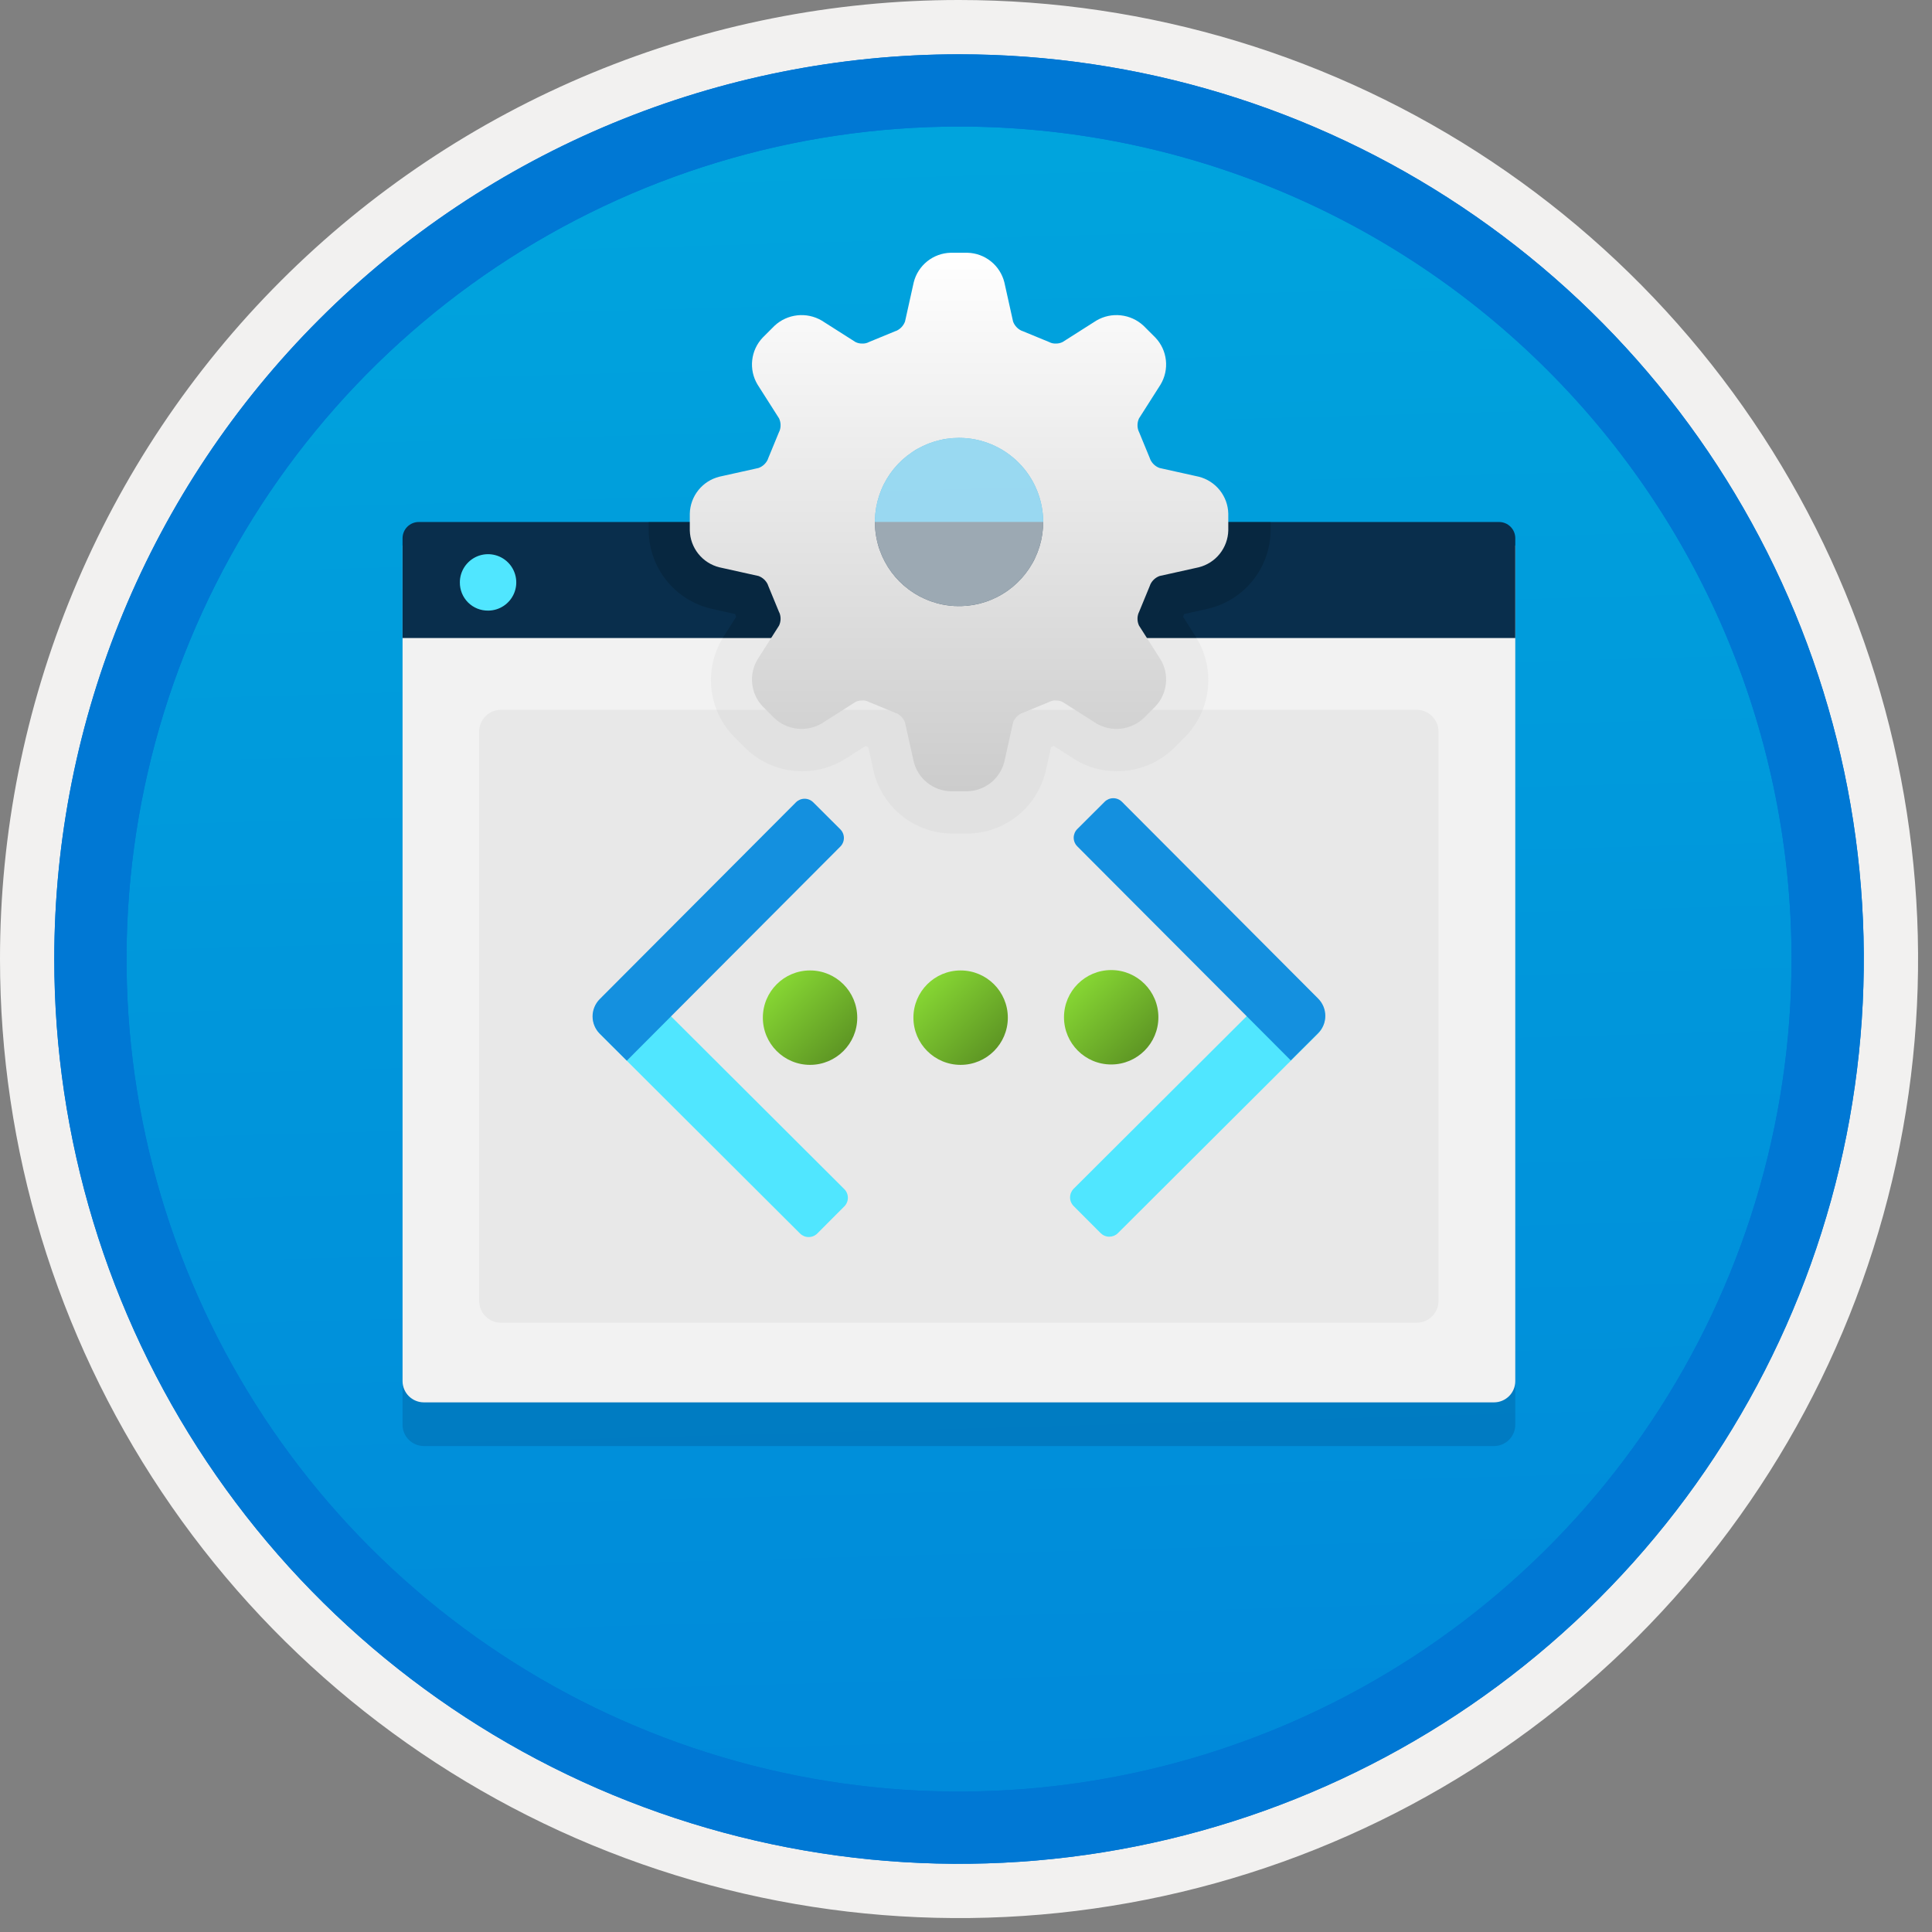
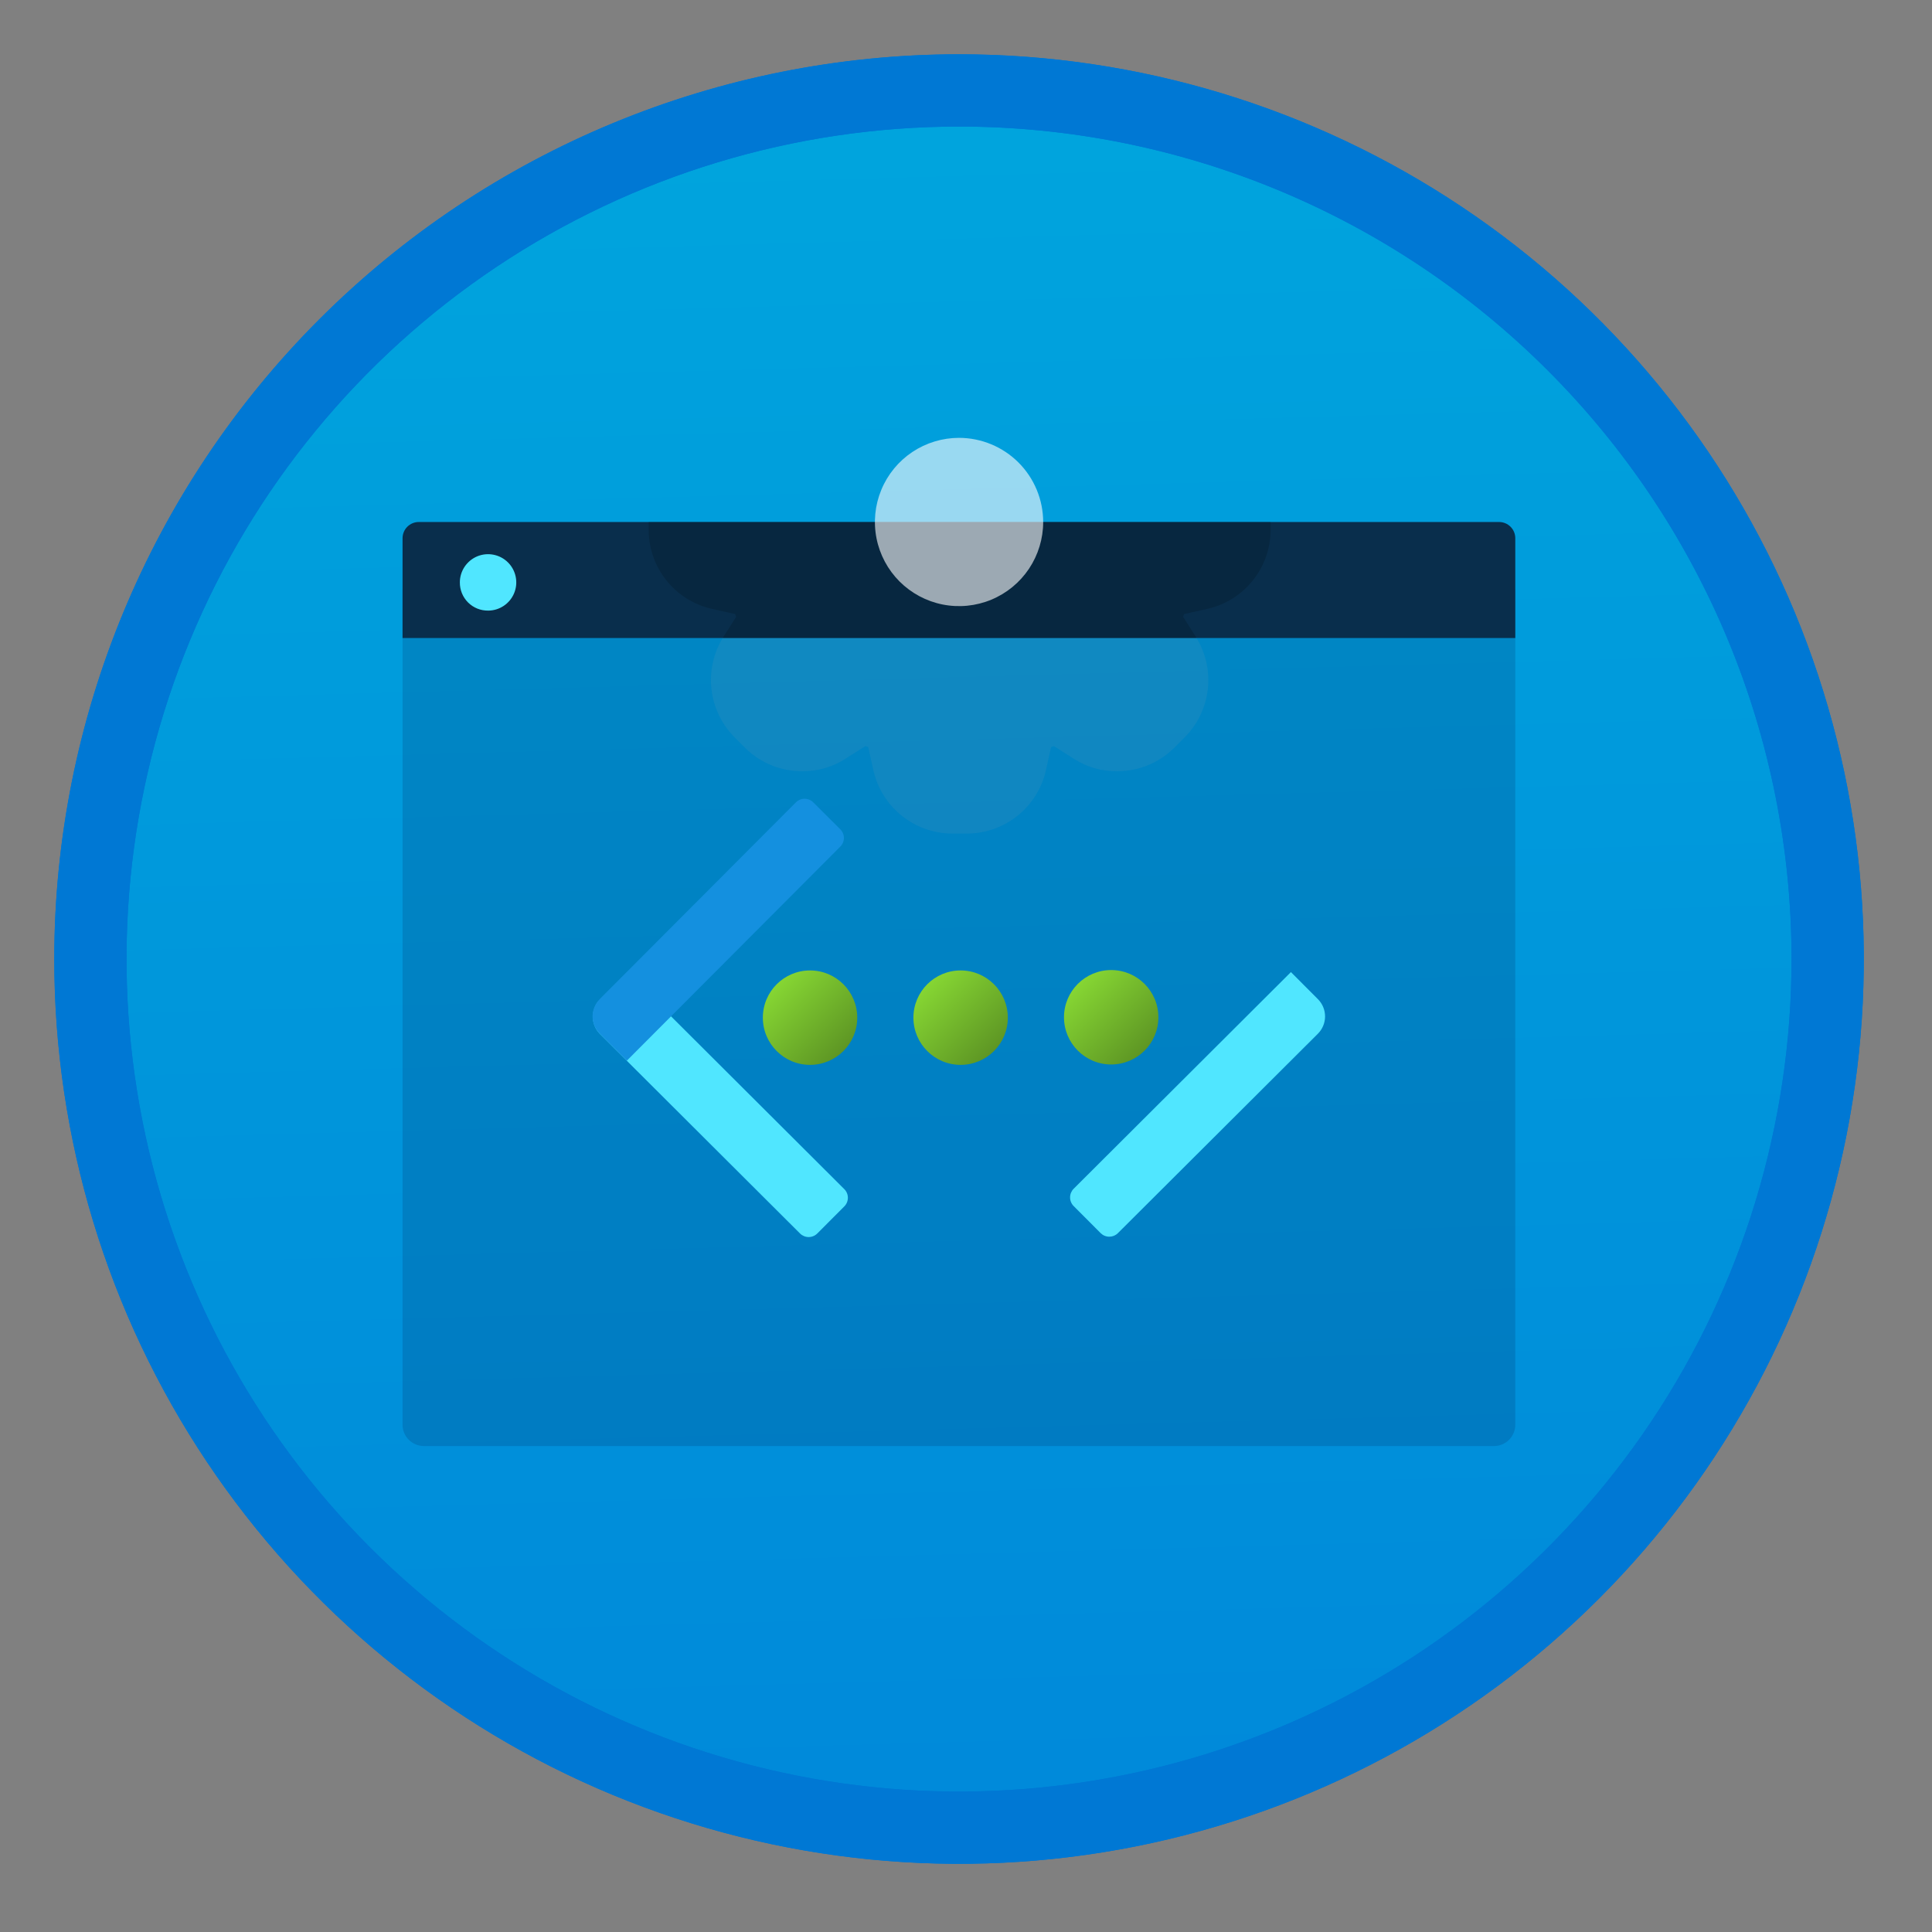
<svg xmlns="http://www.w3.org/2000/svg" width="100" height="100" viewBox="0 0 100 100" fill="none">
  <rect x="0" y="0" width="100" height="100" fill="#808080" stroke="none" />
  <g clip-path="url(#clip0)">
    <path d="M49.64 96.45C40.382 96.45 31.332 93.705 23.634 88.561C15.936 83.418 9.936 76.107 6.393 67.553C2.85 59 1.923 49.588 3.73 40.508C5.536 31.428 9.994 23.087 16.54 16.54C23.087 9.994 31.428 5.536 40.508 3.73C49.588 1.923 59 2.85 67.553 6.393C76.107 9.936 83.418 15.936 88.561 23.634C93.705 31.332 96.45 40.382 96.45 49.64C96.451 55.787 95.24 61.875 92.888 67.554C90.535 73.234 87.088 78.394 82.741 82.741C78.394 87.088 73.234 90.535 67.554 92.888C61.875 95.24 55.787 96.451 49.64 96.45V96.45Z" fill="url(#paint0_linear)" />
-     <path fill-rule="evenodd" clip-rule="evenodd" d="M95.54 49.64C95.54 58.718 92.848 67.592 87.805 75.141C82.761 82.689 75.592 88.572 67.205 92.046C58.818 95.52 49.589 96.429 40.685 94.658C31.782 92.887 23.603 88.515 17.184 82.096C10.765 75.677 6.393 67.498 4.622 58.595C2.851 49.691 3.76 40.462 7.234 32.075C10.708 23.688 16.591 16.519 24.139 11.476C31.688 6.432 40.562 3.74 49.64 3.74C55.668 3.74 61.636 4.927 67.205 7.234C72.774 9.541 77.834 12.921 82.096 17.184C86.359 21.446 89.739 26.506 92.046 32.075C94.353 37.644 95.54 43.612 95.54 49.64V49.64ZM49.64 3.62732e-07C59.458 3.62732e-07 69.055 2.911 77.219 8.366C85.382 13.82 91.744 21.573 95.501 30.644C99.258 39.714 100.242 49.695 98.326 59.324C96.411 68.954 91.683 77.799 84.741 84.741C77.799 91.683 68.954 96.411 59.324 98.326C49.695 100.242 39.714 99.258 30.644 95.501C21.573 91.744 13.82 85.382 8.366 77.219C2.911 69.055 -1.61629e-06 59.458 3.61524e-07 49.64C-0.001 43.121 1.283 36.666 3.777 30.643C6.271 24.62 9.928 19.147 14.537 14.537C19.147 9.928 24.62 6.271 30.643 3.777C36.666 1.283 43.121 -0.001 49.64 3.62732e-07V3.62732e-07Z" fill="#F2F1F0" />
    <path fill-rule="evenodd" clip-rule="evenodd" d="M92.73 49.641C92.73 58.163 90.202 66.494 85.468 73.58C80.733 80.666 74.003 86.189 66.129 89.451C58.256 92.712 49.592 93.565 41.233 91.903C32.874 90.24 25.197 86.136 19.17 80.11C13.144 74.084 9.04 66.406 7.378 58.047C5.715 49.688 6.568 41.024 9.83 33.151C13.091 25.277 18.614 18.547 25.7 13.812C32.786 9.078 41.117 6.551 49.64 6.551C55.298 6.55 60.902 7.665 66.13 9.83C71.358 11.995 76.108 15.169 80.11 19.171C84.111 23.172 87.285 27.922 89.45 33.15C91.616 38.378 92.73 43.982 92.73 49.641ZM49.64 2.811C58.902 2.811 67.956 5.557 75.657 10.703C83.358 15.849 89.36 23.162 92.905 31.72C96.449 40.276 97.377 49.693 95.57 58.777C93.763 67.861 89.303 76.205 82.753 82.754C76.204 89.304 67.86 93.764 58.776 95.571C49.692 97.378 40.276 96.45 31.718 92.906C23.162 89.361 15.848 83.359 10.702 75.658C5.556 67.957 2.81 58.903 2.81 49.641C2.811 37.221 7.745 25.31 16.527 16.528C25.309 7.746 37.22 2.812 49.64 2.811V2.811Z" fill="#0078D4" />
    <path fill-rule="evenodd" clip-rule="evenodd" d="M92.73 49.64C92.73 58.162 90.202 66.493 85.468 73.579C80.733 80.665 74.003 86.188 66.129 89.45C58.256 92.711 49.592 93.564 41.233 91.902C32.874 90.239 25.197 86.135 19.17 80.109C13.144 74.083 9.04 66.405 7.377 58.046C5.715 49.687 6.568 41.023 9.83 33.15C13.091 25.276 18.614 18.546 25.7 13.812C32.786 9.077 41.117 6.55 49.639 6.55C55.298 6.549 60.902 7.664 66.13 9.829C71.358 11.994 76.108 15.168 80.109 19.17C84.111 23.171 87.285 27.921 89.45 33.149C91.615 38.377 92.73 43.981 92.73 49.64V49.64ZM49.639 2.81C58.902 2.81 67.956 5.556 75.657 10.702C83.358 15.848 89.36 23.162 92.905 31.718C96.449 40.276 97.377 49.692 95.57 58.776C93.763 67.86 89.303 76.204 82.753 82.753C76.204 89.303 67.86 93.763 58.776 95.57C49.691 97.377 40.276 96.449 31.718 92.905C23.161 89.36 15.848 83.358 10.702 75.657C5.556 67.956 2.809 58.902 2.809 49.64C2.811 37.22 7.745 25.309 16.527 16.527C25.309 7.745 37.22 2.811 49.639 2.81V2.81Z" fill="#0078D4" />
    <path opacity="0.2" d="M21.935 74.847H77.333C77.624 74.846 77.903 74.73 78.109 74.524C78.315 74.318 78.431 74.039 78.431 73.748V30.497H20.836V73.748C20.837 74.04 20.953 74.318 21.159 74.524C21.365 74.73 21.644 74.846 21.935 74.847V74.847Z" fill="#003067" />
-     <path d="M21.935 72.586H77.333C77.624 72.585 77.903 72.469 78.109 72.263C78.315 72.058 78.431 71.779 78.431 71.488V28.236H20.836V71.488C20.837 71.779 20.953 72.058 21.159 72.263C21.365 72.469 21.644 72.585 21.935 72.586V72.586Z" fill="#F2F2F2" />
    <path d="M20.836 33.023H78.431V27.861C78.432 27.75 78.41 27.64 78.368 27.538C78.326 27.436 78.264 27.343 78.186 27.265C78.107 27.186 78.014 27.124 77.912 27.082C77.81 27.04 77.7 27.018 77.589 27.019H21.678C21.568 27.018 21.458 27.04 21.356 27.082C21.253 27.124 21.161 27.186 21.082 27.265C21.004 27.343 20.942 27.436 20.9 27.538C20.858 27.64 20.836 27.75 20.836 27.861V33.023Z" fill="#092E4C" />
    <path d="M25.267 31.605C25.556 31.604 25.838 31.517 26.077 31.356C26.317 31.195 26.503 30.966 26.613 30.699C26.723 30.432 26.751 30.138 26.693 29.855C26.636 29.572 26.496 29.312 26.291 29.109C26.087 28.905 25.826 28.767 25.543 28.712C25.259 28.656 24.966 28.686 24.699 28.797C24.433 28.909 24.206 29.097 24.046 29.337C23.886 29.578 23.801 29.86 23.802 30.149C23.801 30.341 23.838 30.532 23.911 30.71C23.984 30.888 24.092 31.049 24.228 31.185C24.365 31.321 24.527 31.428 24.705 31.5C24.884 31.572 25.075 31.607 25.267 31.605V31.605Z" fill="#50E6FF" />
-     <path d="M73.326 36.739H25.931C25.306 36.739 24.8 37.245 24.8 37.87V67.333C24.8 67.958 25.306 68.464 25.931 68.464H73.326C73.951 68.464 74.457 67.958 74.457 67.333V37.87C74.457 37.245 73.951 36.739 73.326 36.739Z" fill="#E8E8E8" />
    <path d="M57.515 55.097C58.864 55.097 59.958 54.003 59.958 52.653C59.958 51.304 58.864 50.21 57.515 50.21C56.166 50.21 55.072 51.304 55.072 52.653C55.072 54.003 56.166 55.097 57.515 55.097Z" fill="url(#paint1_linear)" />
    <path d="M49.721 55.117C51.071 55.117 52.165 54.023 52.165 52.674C52.165 51.324 51.071 50.23 49.721 50.23C48.372 50.23 47.278 51.324 47.278 52.674C47.278 54.023 48.372 55.117 49.721 55.117Z" fill="url(#paint2_linear)" />
    <path d="M41.928 55.117C43.277 55.117 44.371 54.023 44.371 52.674C44.371 51.324 43.277 50.23 41.928 50.23C40.578 50.23 39.485 51.324 39.485 52.674C39.485 54.023 40.578 55.117 41.928 55.117Z" fill="url(#paint3_linear)" />
    <path d="M43.702 62.442L42.304 63.844C42.185 63.963 42.025 64.03 41.857 64.03C41.69 64.03 41.529 63.964 41.41 63.846V63.846L31.059 53.523C30.942 53.406 30.848 53.267 30.785 53.114C30.721 52.96 30.688 52.796 30.688 52.63C30.687 52.464 30.72 52.3 30.783 52.146C30.846 51.993 30.939 51.853 31.056 51.736L32.455 50.334L43.701 61.549C43.819 61.667 43.886 61.828 43.886 61.995C43.886 62.163 43.82 62.324 43.702 62.442L43.702 62.442Z" fill="#50E6FF" />
    <path d="M42.092 41.527L43.494 42.925C43.613 43.044 43.68 43.204 43.68 43.372C43.68 43.539 43.614 43.7 43.495 43.819L32.444 54.901L31.042 53.503C30.925 53.386 30.832 53.246 30.768 53.093C30.704 52.94 30.671 52.776 30.671 52.61C30.671 52.444 30.703 52.279 30.767 52.126C30.83 51.972 30.923 51.833 31.04 51.715V51.715L41.198 41.528C41.317 41.41 41.477 41.343 41.645 41.343C41.813 41.343 41.973 41.409 42.092 41.527Z" fill="#1490DF" />
    <path d="M66.818 50.315L68.216 51.717C68.334 51.835 68.426 51.974 68.49 52.128C68.553 52.281 68.585 52.446 68.585 52.612C68.585 52.778 68.552 52.942 68.488 53.095C68.425 53.248 68.331 53.388 68.214 53.505L57.863 63.827C57.804 63.886 57.734 63.932 57.658 63.964C57.581 63.995 57.499 64.011 57.416 64.011C57.333 64.011 57.251 63.995 57.174 63.963C57.097 63.931 57.028 63.884 56.969 63.826V63.826L55.571 62.424C55.453 62.305 55.386 62.144 55.387 61.977C55.387 61.809 55.454 61.648 55.572 61.53V61.53L66.818 50.315Z" fill="#50E6FF" />
-     <path d="M68.212 53.489L66.81 54.887L55.759 43.806C55.641 43.687 55.574 43.526 55.574 43.358C55.575 43.191 55.642 43.03 55.76 42.912V42.912L57.177 41.499C57.236 41.44 57.306 41.394 57.382 41.362C57.459 41.331 57.541 41.314 57.624 41.315C57.707 41.315 57.789 41.331 57.866 41.363C57.943 41.395 58.012 41.441 58.071 41.5V41.5L68.229 51.687C68.347 51.805 68.439 51.944 68.503 52.098C68.566 52.251 68.598 52.415 68.598 52.581C68.598 52.747 68.565 52.912 68.501 53.065C68.438 53.218 68.344 53.357 68.227 53.474L68.212 53.489Z" fill="#1490DF" />
    <path opacity="0.1" d="M37.982 38.122L38.599 38.74C39.386 39.504 40.441 39.927 41.538 39.919C42.308 39.924 43.065 39.71 43.718 39.3L44.798 38.614L44.94 38.672L45.218 39.921C45.434 40.828 45.946 41.638 46.674 42.222C47.401 42.806 48.303 43.13 49.236 43.145H50.106C51.039 43.13 51.941 42.806 52.668 42.222C53.396 41.638 53.908 40.829 54.124 39.921L54.402 38.672L54.544 38.614L55.622 39.299C56.275 39.71 57.033 39.925 57.804 39.919C58.901 39.928 59.957 39.503 60.744 38.739L61.36 38.122C62.006 37.455 62.413 36.593 62.516 35.671C62.62 34.748 62.415 33.817 61.933 33.023H37.409C36.926 33.817 36.721 34.748 36.825 35.67C36.928 36.593 37.335 37.455 37.982 38.122V38.122Z" fill="#A3A3A3" />
    <path opacity="0.2" d="M61.235 31.922L61.293 31.781L62.542 31.503C63.45 31.287 64.259 30.775 64.843 30.047C65.427 29.319 65.752 28.418 65.766 27.485V27.01H33.576V27.485C33.59 28.418 33.915 29.319 34.498 30.047C35.082 30.775 35.891 31.287 36.799 31.503L38.048 31.781L38.107 31.923L37.42 33.002L37.409 33.024H61.933L61.922 33.002L61.235 31.922Z" fill="#020C13" />
-     <path d="M53.995 27.019C53.995 27.88 53.739 28.722 53.261 29.438C52.782 30.154 52.102 30.713 51.306 31.042C50.511 31.372 49.635 31.458 48.79 31.29C47.946 31.122 47.17 30.707 46.56 30.098C45.952 29.489 45.537 28.713 45.369 27.868C45.201 27.024 45.287 26.148 45.617 25.352C45.946 24.556 46.504 23.876 47.221 23.398C47.937 22.919 48.779 22.664 49.64 22.664C50.794 22.665 51.901 23.125 52.718 23.941C53.534 24.757 53.993 25.864 53.995 27.019V27.019ZM62.043 24.673L60.018 24.223C59.809 24.147 59.638 23.991 59.542 23.789C59.536 23.767 59.528 23.745 59.518 23.724L58.959 22.366C58.95 22.343 58.939 22.319 58.927 22.296C58.852 22.088 58.862 21.858 58.955 21.657L60.069 19.907C60.297 19.528 60.394 19.084 60.346 18.645C60.298 18.205 60.107 17.793 59.802 17.473L59.186 16.857C58.862 16.557 58.451 16.37 58.013 16.322C57.575 16.273 57.133 16.367 56.752 16.59L55.001 17.703C54.889 17.759 54.765 17.786 54.641 17.782C54.545 17.785 54.45 17.768 54.362 17.731C54.34 17.719 54.316 17.709 54.292 17.699L52.935 17.14C52.913 17.131 52.892 17.123 52.87 17.116C52.668 17.021 52.512 16.85 52.436 16.64L51.986 14.616C51.879 14.186 51.634 13.804 51.289 13.527C50.944 13.25 50.518 13.094 50.075 13.083H49.204C48.762 13.094 48.336 13.25 47.991 13.527C47.646 13.804 47.401 14.186 47.294 14.615L46.844 16.641C46.767 16.85 46.612 17.021 46.41 17.117C46.388 17.123 46.366 17.131 46.345 17.14L44.987 17.699C44.963 17.709 44.94 17.719 44.917 17.732C44.829 17.768 44.734 17.785 44.639 17.782C44.514 17.786 44.39 17.759 44.278 17.703L42.528 16.59C42.147 16.368 41.705 16.274 41.267 16.322C40.829 16.37 40.417 16.558 40.094 16.857L39.478 17.473C39.173 17.794 38.982 18.205 38.934 18.645C38.885 19.085 38.983 19.528 39.211 19.907L40.325 21.657C40.418 21.858 40.428 22.088 40.353 22.296C40.341 22.319 40.33 22.343 40.32 22.366L39.761 23.724C39.752 23.745 39.744 23.767 39.737 23.789C39.642 23.991 39.471 24.147 39.261 24.223L37.237 24.673C36.807 24.78 36.425 25.024 36.148 25.37C35.871 25.715 35.715 26.141 35.704 26.583V27.454C35.715 27.896 35.871 28.323 36.148 28.668C36.425 29.013 36.807 29.258 37.236 29.364L39.262 29.814C39.471 29.891 39.642 30.047 39.737 30.248C39.744 30.271 39.752 30.293 39.761 30.314L40.32 31.672C40.33 31.695 40.34 31.718 40.353 31.741C40.428 31.95 40.418 32.179 40.324 32.38L39.211 34.13C38.983 34.51 38.885 34.953 38.934 35.393C38.982 35.833 39.173 36.244 39.478 36.565L40.094 37.181C40.418 37.48 40.829 37.668 41.267 37.716C41.705 37.764 42.147 37.67 42.528 37.448L44.278 36.334C44.39 36.279 44.514 36.252 44.639 36.256C44.734 36.252 44.829 36.269 44.917 36.306C44.94 36.318 44.963 36.329 44.987 36.339L46.344 36.898C46.366 36.906 46.388 36.914 46.41 36.921C46.612 37.017 46.767 37.188 46.844 37.397L47.294 39.422C47.401 39.851 47.646 40.234 47.991 40.511C48.336 40.788 48.762 40.944 49.204 40.955H50.075C50.518 40.943 50.944 40.787 51.289 40.511C51.634 40.234 51.879 39.851 51.986 39.422L52.436 37.397C52.512 37.188 52.668 37.017 52.87 36.921C52.892 36.914 52.913 36.906 52.935 36.898L54.292 36.339C54.316 36.329 54.34 36.318 54.362 36.306C54.45 36.27 54.545 36.252 54.64 36.256C54.765 36.252 54.889 36.279 55.001 36.334L56.752 37.448C57.132 37.67 57.574 37.764 58.013 37.716C58.451 37.668 58.862 37.48 59.186 37.181L59.802 36.565C60.106 36.245 60.298 35.833 60.346 35.393C60.394 34.953 60.297 34.51 60.069 34.13L58.955 32.38C58.909 32.281 58.882 32.173 58.878 32.064C58.873 31.954 58.89 31.845 58.927 31.742C58.939 31.719 58.95 31.696 58.959 31.672L59.518 30.314C59.528 30.293 59.535 30.271 59.542 30.248C59.638 30.047 59.809 29.891 60.019 29.814L62.043 29.364C62.472 29.258 62.855 29.013 63.132 28.668C63.408 28.323 63.565 27.897 63.576 27.454V26.583C63.565 26.141 63.409 25.715 63.132 25.37C62.855 25.025 62.472 24.78 62.043 24.673V24.673Z" fill="url(#paint4_linear)" />
    <path opacity="0.6" d="M53.995 27.018C53.995 27.879 53.739 28.721 53.261 29.438C52.782 30.154 52.102 30.712 51.306 31.041C50.511 31.371 49.635 31.457 48.79 31.289C47.946 31.121 47.17 30.706 46.56 30.097C45.952 29.488 45.537 28.712 45.369 27.868C45.201 27.023 45.287 26.147 45.617 25.352C45.946 24.556 46.504 23.876 47.22 23.397C47.937 22.919 48.779 22.663 49.64 22.663C50.794 22.665 51.901 23.124 52.718 23.94C53.534 24.757 53.993 25.863 53.995 27.018V27.018Z" fill="url(#paint5_linear)" />
  </g>
  <defs>
    <linearGradient id="paint0_linear" x1="47.87" y1="-15.153" x2="51.852" y2="130.615" gradientUnits="userSpaceOnUse">
      <stop stop-color="#00ABDE" />
      <stop offset="1" stop-color="#007ED8" />
    </linearGradient>
    <linearGradient id="paint1_linear" x1="55.791" y1="50.939" x2="59.252" y2="54.39" gradientUnits="userSpaceOnUse">
      <stop stop-color="#86D633" />
      <stop offset="1" stop-color="#5E9624" />
    </linearGradient>
    <linearGradient id="paint2_linear" x1="47.989" y1="50.95" x2="51.449" y2="54.401" gradientUnits="userSpaceOnUse">
      <stop stop-color="#86D633" />
      <stop offset="1" stop-color="#5E9624" />
    </linearGradient>
    <linearGradient id="paint3_linear" x1="40.196" y1="50.95" x2="43.656" y2="54.401" gradientUnits="userSpaceOnUse">
      <stop stop-color="#86D633" />
      <stop offset="1" stop-color="#5E9624" />
    </linearGradient>
    <linearGradient id="paint4_linear" x1="49.64" y1="40.955" x2="49.64" y2="13.083" gradientUnits="userSpaceOnUse">
      <stop stop-color="#CCCCCC" />
      <stop offset="1" stop-color="white" />
    </linearGradient>
    <linearGradient id="paint5_linear" x1="477.643" y1="295.92" x2="477.643" y2="220.058" gradientUnits="userSpaceOnUse">
      <stop stop-color="#CCCCCC" />
      <stop offset="1" stop-color="white" />
    </linearGradient>
    <clipPath id="clip0">
      <rect width="99.28" height="99.28" fill="white" />
    </clipPath>
  </defs>
</svg>